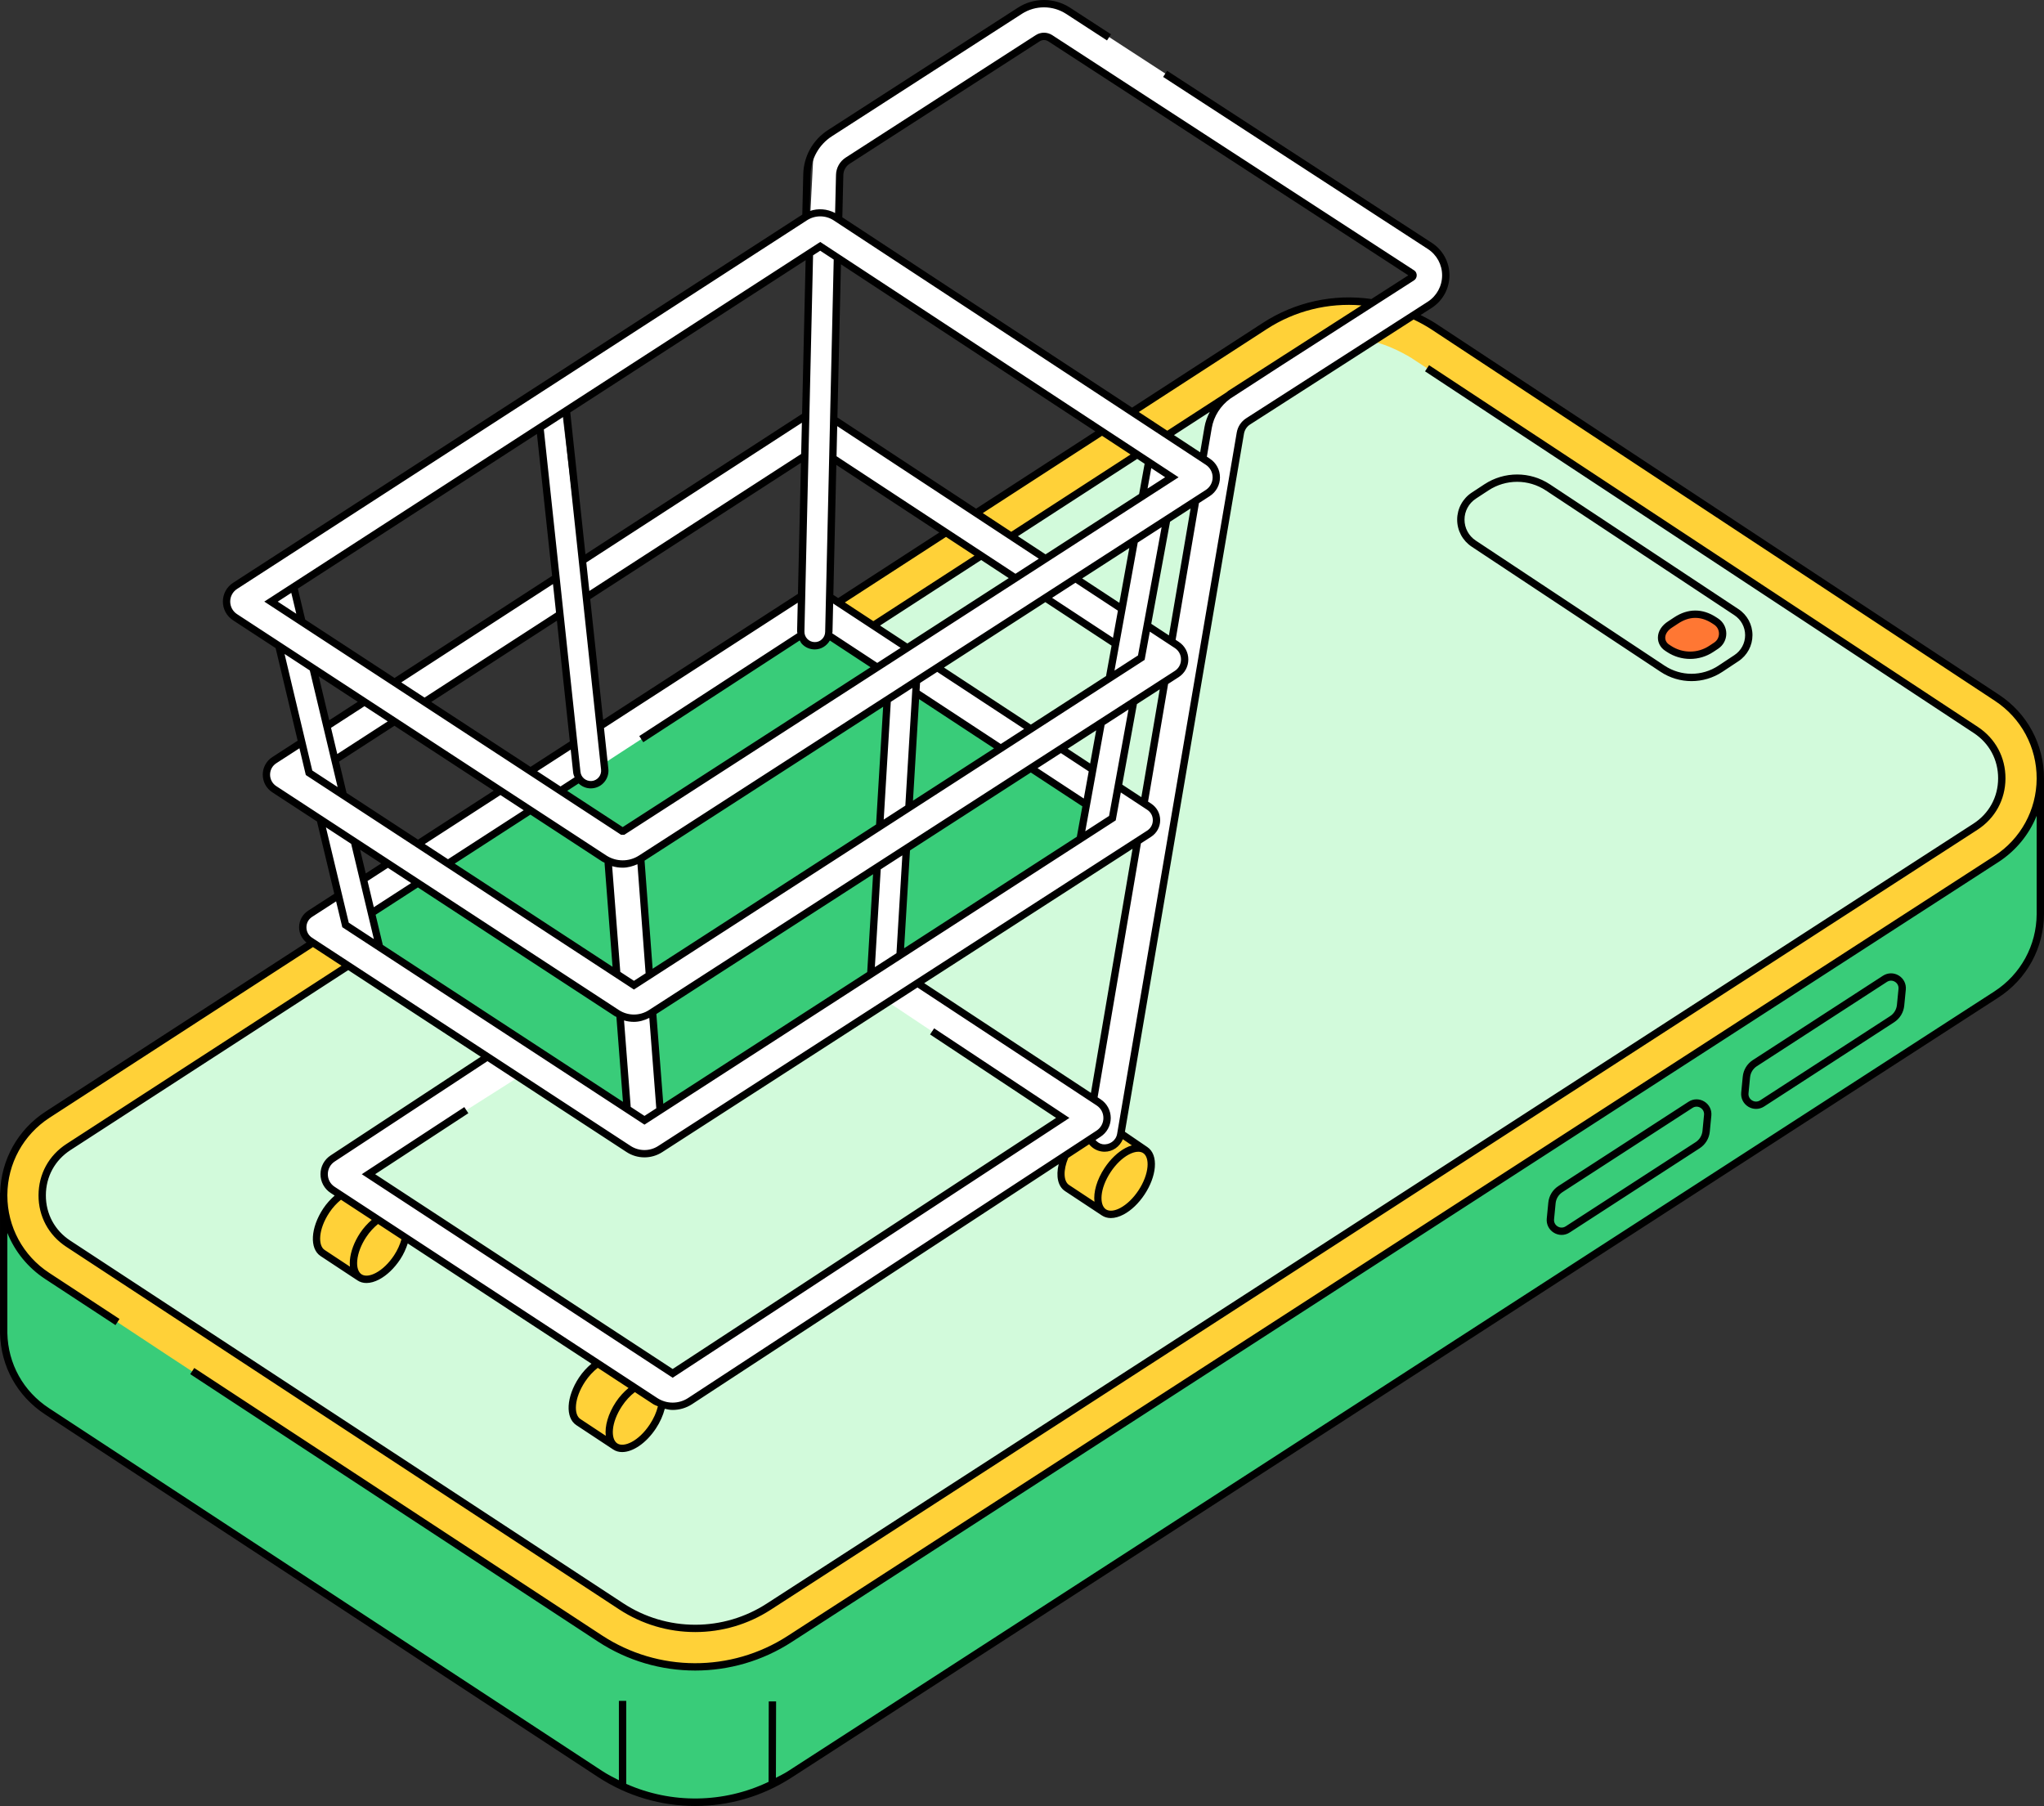
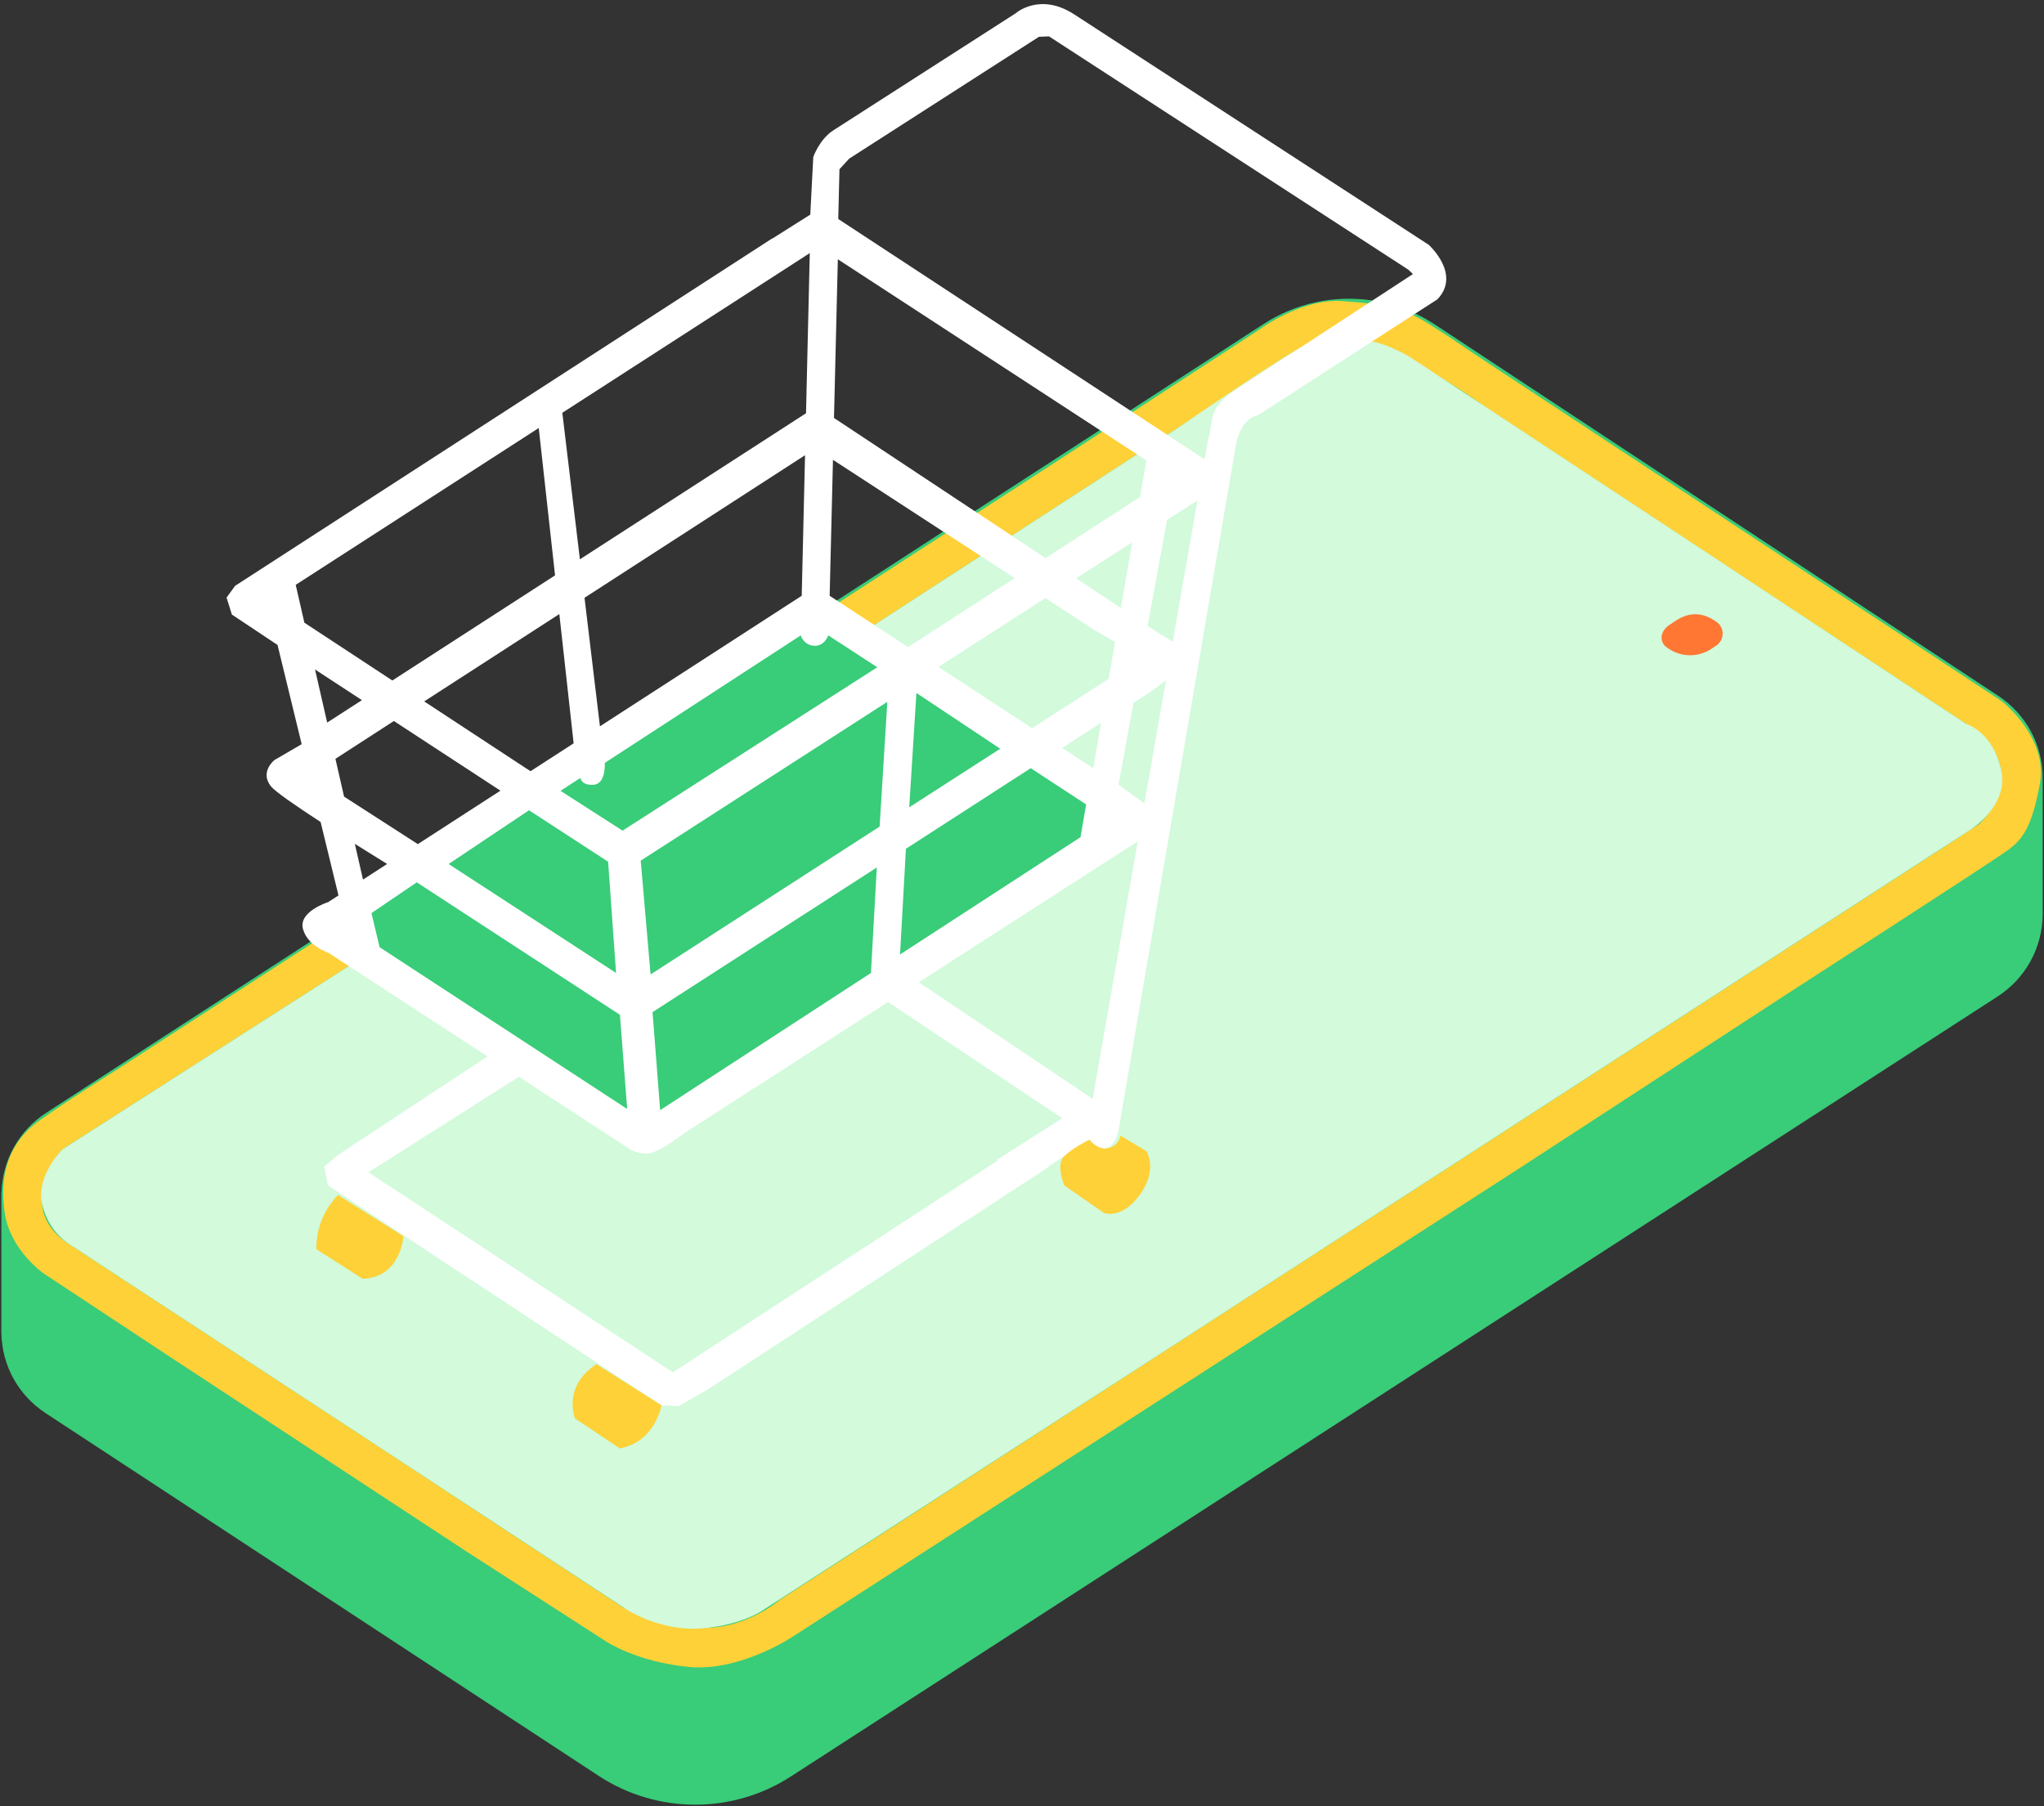
<svg xmlns="http://www.w3.org/2000/svg" width="189" height="167" viewBox="0 0 189 167" fill="none">
  <rect x="0" y="0" width="189" height="167" fill="#333333" stroke="none" />
  <path d="M188.878 72.004C188.892 68.913 187.358 66.049 184.774 64.347L132.687 30.013C131.927 29.513 131.121 29.082 130.29 28.738L126.795 27.772C123.328 27.27 119.795 28.045 116.854 29.95L4.282 102.893C1.75 104.533 0.218 107.289 0.138 110.295H0.126V110.491C0.126 110.5 0.124 110.509 0.124 110.518C0.124 110.527 0.126 110.537 0.126 110.546V123.281C0.197 126.318 1.695 129.018 4.241 130.688L55.359 164.214C58.067 165.99 61.177 166.878 64.287 166.878C67.36 166.878 70.435 166.01 73.123 164.273L184.709 92.146C187.305 90.467 188.863 87.619 188.878 84.527V72.035H188.876C188.876 72.025 188.878 72.014 188.878 72.004Z" fill="#39CC79" />
  <path d="M185.098 64.841L136.358 32.753C136.358 32.753 134.607 31.532 132.246 30.027C129.886 28.522 127.987 28.102 124.105 27.84C120.224 27.578 116.209 30.637 116.209 30.637L94.676 44.632L28.441 87.495L10.255 99.267C10.255 99.267 6.633 101.505 3.68 103.592C0.727 105.679 -0.084 108.746 0.445 112.204C0.975 115.662 4.068 117.777 4.068 117.777L15.588 125.384L42.981 143.366L56.048 151.787C56.048 151.787 58.816 153.658 63.659 154.139C68.503 154.62 73.428 151.258 73.428 151.258L98.1 135.345L140.265 108.176L165.257 91.903C165.257 91.903 184.589 79.44 185.732 78.56C186.874 77.68 187.848 76.729 188.622 72.458C189.395 68.186 185.098 64.841 185.098 64.841ZM183.045 76.171L179.016 78.804L72.106 147.942C72.106 147.942 68.503 151.055 64.046 150.444C59.589 149.834 57.574 148.614 57.574 148.614L36.327 134.639L6.592 115.173C6.592 115.173 3.652 113.648 3.901 110.719C4.15 107.79 5.798 106.264 5.798 106.264L32.114 89.422L122.355 30.841L126.209 31.504C126.209 31.504 126.935 31.207 131.208 33.709C135.482 36.211 136.948 37.37 136.948 37.37L183.045 67.759C183.045 67.759 187.625 71.523 183.045 76.171Z" fill="#FFD138" />
  <path d="M32.114 89.421L5.798 106.263C5.798 106.263 3.286 108.681 3.901 111.377C4.516 114.074 6.592 115.172 6.592 115.172L34.975 133.753L58.042 148.897C58.042 148.897 61.136 150.875 64.881 150.578C68.626 150.281 70.539 148.897 70.539 148.897L108.188 124.607L181.812 76.976C181.812 76.976 185.813 74.735 185.04 71.196C184.267 67.657 181.81 66.944 181.81 66.944L157.076 50.611L130.533 33.118C130.533 33.118 128.068 31.556 126.209 31.503C124.35 31.45 122.477 31.206 120.89 31.816C119.302 32.426 109.091 39.45 109.091 39.45L32.114 89.421Z" fill="#D2FADB" />
  <path d="M132.108 22.637C132.108 22.637 102.544 3.42 99.331 1.331C96.117 -0.758 93.895 1.243 93.895 1.243C93.895 1.243 78.325 11.238 77.049 12.057C75.773 12.876 75.201 14.514 75.201 14.514L74.923 19.844L71.417 22.06L71.406 22.044L69.903 23.016L69.901 23.018L68.352 24.02L21.736 54.175L20.948 55.261L21.443 56.829L25.663 59.639L27.895 68.813L25.366 70.29C25.366 70.29 23.987 71.394 25.059 72.718C25.46 73.214 27.39 74.543 29.646 76.009L31.298 82.801L30.346 83.417C30.346 83.417 27.583 84.285 28.012 85.89C28.441 87.494 30.346 88.09 30.346 88.09L45.073 97.683L31.255 106.798L29.973 107.878L30.32 109.607L31.617 110.473L61.164 129.947L62.756 130.037L65.594 128.39L97.017 107.878L96.955 107.858L100.735 105.384C101.011 105.773 101.478 106.259 102.077 106.214C103.061 106.141 103.4 104.675 103.4 104.675L114.319 40.937C114.876 38.542 116.319 38.406 116.319 38.406L128.71 30.386L132.908 27.682C135.142 25.353 132.108 22.637 132.108 22.637ZM77.472 23.975L105.995 42.571L105.411 45.959L96.68 51.608L77.115 38.648L77.472 23.975ZM108.433 59.348C107.921 58.98 107.429 58.728 107.429 58.728L106.119 57.861L107.912 48.08L110.144 46.644L110.719 46.291L108.433 59.348ZM107.213 63.364C107.442 63.181 107.633 63.037 107.81 62.905L105.817 74.29C104.188 73.105 103.428 72.567 103.425 72.564L104.815 64.979C105.657 64.459 106.623 63.836 107.213 63.364ZM95.43 67.334L86.772 61.67L96.668 55.308L101.272 58.305L103.098 59.367L102.51 62.771L95.43 67.334ZM101.809 66.841L101.085 71.034L98.217 69.157L101.809 66.841ZM99.508 53.482L104.687 50.152L103.641 56.219L99.508 53.482ZM77.021 42.52L93.822 53.457L83.965 59.834L76.715 55.092L77.021 42.52ZM53.042 68.735L49.06 71.311L48.616 71.028L39.225 64.859L51.719 56.782L53.042 68.735ZM72.005 25.259L72.006 25.26L74.877 23.403L74.529 38.214L53.621 51.72L51.995 38.171L72.005 25.259ZM74.438 42.094L74.132 55.092L55.474 67.162L54.048 55.277L74.438 42.094ZM51.323 53.205L36.278 62.924L28.143 57.58L27.344 54.079L49.815 39.578L51.323 53.205ZM29.131 61.908L33.466 64.741L30.252 66.817L29.131 61.908ZM33.565 81.335L32.811 78.031C33.896 78.714 34.933 79.358 35.797 79.891L33.565 81.335ZM38.634 78.055L31.814 73.662L31.016 70.167L36.421 66.672L46.275 73.113L38.634 78.055ZM92.182 107.254L92.267 107.3L62.215 126.897L34.07 108.399L47.976 99.574L58.246 106.263C58.246 106.263 59.051 106.773 60.053 106.64C61.055 106.507 63.253 104.798 63.253 104.798L82.117 92.657L98.217 103.406L92.182 107.254ZM101.035 101.608L84.956 90.83L105.203 77.799L101.035 101.608ZM114.011 36.209C112.139 37.43 112.052 38.845 112.052 38.845L111.781 40.447L111.741 40.448L111.387 42.473L77.51 20.251L77.622 15.649L78.517 14.672L96.065 3.403L96.997 3.363L130.224 24.938L130.65 25.341C130.65 25.341 115.883 34.989 114.011 36.209Z" fill="white" />
  <path d="M100.735 105.384C100.735 105.384 101.539 106.442 102.544 106.149C103.55 105.856 103.591 105.002 103.591 105.002L106.004 106.445C106.004 106.445 107.098 108.134 105.405 110.473C103.713 112.813 102.077 112.162 102.077 112.162L98.4 109.607C98.4 109.607 97.606 107.684 98.4 106.912C99.195 106.141 100.735 105.384 100.735 105.384Z" fill="#FFD138" />
  <path d="M55.149 126.141L61.164 129.946C61.164 129.946 60.606 133.331 57.309 133.934L53.162 131.161C53.162 131.161 51.971 128.241 55.149 126.141Z" fill="#FFD138" />
-   <path d="M31.255 110.506L37.304 114.312C37.304 114.312 37.084 118.117 33.541 118.251L29.267 115.527C29.267 115.527 29.012 112.797 31.255 110.506Z" fill="#FFD138" />
+   <path d="M31.255 110.506L37.304 114.312C37.304 114.312 37.084 118.117 33.541 118.251L29.267 115.527C29.267 115.527 29.012 112.797 31.255 110.506" fill="#FFD138" />
  <path d="M154.324 60.003L154.143 59.883C153.443 59.42 153.405 58.38 154.45 57.729L154.99 57.372C156.232 56.553 157.451 56.665 158.522 57.371L158.684 57.477C159.482 58.002 159.485 59.171 158.689 59.7L158.244 59.997C157.057 60.786 155.513 60.789 154.324 60.003Z" fill="#FF7733" />
  <path d="M57.566 76.81L51.826 73.126L53.662 71.938C53.662 71.938 53.769 72.66 54.908 72.563C56.048 72.465 55.922 70.543 55.922 70.543L74.042 58.754C74.042 58.754 74.284 59.642 75.26 59.714C76.237 59.785 76.589 58.754 76.589 58.754L81.116 61.701L57.566 76.81ZM84.737 64.079L84.073 74.653L92.487 69.234L84.737 64.079ZM95.308 71.033L83.768 78.486L83.221 88.261L99.908 77.415L100.43 74.386L95.308 71.033ZM60.155 90.106L81.335 76.433L82.048 64.898L59.245 79.583L60.155 90.106ZM61.04 102.656L80.532 89.97L81.075 80.215L60.338 93.59L61.04 102.656ZM56.231 79.683L48.916 74.924L41.482 79.894L56.964 89.97L56.231 79.683ZM38.537 81.588L34.347 84.433L35.1 87.587L57.993 102.546L57.322 93.838L38.537 81.588Z" fill="#39CC79" />
-   <path d="M57.43 77.195H57.723L108.54 44.416L108.978 44.133L75.845 22.373L24.437 55.629L57.346 77.139L57.43 77.195ZM57.578 76.481L52.448 73.128L53.503 72.445C53.8 72.727 54.193 72.902 54.623 72.902C54.68 72.902 54.737 72.899 54.795 72.893C55.23 72.848 55.621 72.635 55.896 72.296C56.172 71.956 56.298 71.53 56.252 71.095L55.849 67.323L73.764 55.734L73.704 58.38C73.702 58.439 73.728 58.493 73.734 58.551L59.111 68.064L59.48 68.632L73.948 59.22C74.012 59.332 74.064 59.451 74.156 59.547C74.458 59.863 74.865 60.042 75.302 60.052H75.341C75.939 60.052 76.447 59.714 76.733 59.228L80.495 61.699L57.578 76.481ZM73.783 54.914L55.769 66.567L54.575 55.402L74.061 42.797L73.783 54.914ZM74.08 41.977L54.495 54.647L54.213 52.011L74.147 39.09L74.08 41.977ZM74.166 38.269L54.132 51.255L52.73 38.134L74.492 24.056L74.166 38.269ZM55.578 71.166C55.605 71.421 55.531 71.67 55.369 71.869C55.208 72.068 54.979 72.192 54.724 72.219C54.186 72.263 53.726 71.89 53.671 71.365L50.286 39.715L52.092 38.547L55.578 71.166ZM51.052 53.251L36.484 62.693L28.222 57.293L27.539 54.43L49.648 40.128L51.052 53.251ZM51.133 54.007L51.414 56.64L39.256 64.505L37.105 63.1L51.133 54.007ZM51.495 57.395L52.689 68.56L49.056 70.91L39.877 64.911L51.495 57.395ZM52.77 69.316L52.997 71.436C53.014 71.595 53.072 71.738 53.13 71.879L51.827 72.722L49.677 71.316L52.77 69.316ZM77.038 55.808L83.276 59.905L81.118 61.297L76.953 58.562C76.957 58.525 76.976 58.493 76.977 58.455L77.038 55.808ZM78.121 55.709L87.473 49.648L90.106 51.378L80.754 57.438L78.121 55.709ZM77.501 55.302L77.056 55.009L77.332 42.988L86.853 49.241L77.501 55.302ZM81.374 57.845L90.726 51.785L93.273 53.457L83.9 59.503L81.374 57.845ZM77.351 42.189L77.415 39.405L96.054 51.663L93.896 53.056L77.351 42.189ZM94.124 49.583L105.156 42.435L105.838 42.883L105.329 45.681L96.677 51.261L94.124 49.583ZM93.505 49.175L90.874 47.445L101.903 40.299L104.536 42.028L93.505 49.175ZM90.254 47.038L77.433 38.605L77.759 24.441L101.283 39.892L90.254 47.038ZM106.11 45.177L106.453 43.287L107.735 44.129L106.11 45.177ZM77.09 24.002L76.299 58.438C76.293 58.694 76.187 58.933 76.002 59.11C75.817 59.287 75.59 59.382 75.317 59.374C75.062 59.368 74.823 59.264 74.647 59.078C74.47 58.894 74.376 58.651 74.382 58.396L75.181 23.61L75.842 23.183L77.09 24.002ZM26.935 54.821L27.396 56.754L25.681 55.633L26.935 54.821ZM86.374 95.09L98.883 103.375L98.453 103.658L62.2 127.401L62.014 127.28L33.451 108.578L42.934 102.372L43.305 102.94L34.689 108.578L62.2 126.591L97.65 103.372L85.999 95.655L86.374 95.09ZM189 72.003C189.014 68.87 187.46 65.97 184.843 64.245L132.753 29.909C132.307 29.615 131.83 29.374 131.356 29.131L132.375 28.477C133.405 27.815 134.021 26.691 134.025 25.468C134.029 24.247 133.418 23.119 132.392 22.454L107.919 6.545L107.55 7.113L132.023 23.023C132.855 23.562 133.35 24.476 133.346 25.466C133.344 26.457 132.843 27.37 132.009 27.906L115.225 38.68C114.767 38.975 114.45 39.452 114.357 39.991L103.297 104.844C103.188 105.482 102.579 105.903 101.943 105.805C101.681 105.761 101.471 105.611 101.297 105.421L101.763 105.116C102.351 104.735 102.704 104.088 102.706 103.387C102.708 102.687 102.359 102.039 101.774 101.655L101.491 101.469L105.495 77.988L106.438 77.379C106.96 77.042 107.273 76.471 107.276 75.85C107.278 75.23 106.97 74.656 106.451 74.315L106.155 74.121L108.01 63.245L108.992 62.611C109.545 62.254 109.878 61.647 109.88 60.988C109.883 60.329 109.556 59.72 109.005 59.359L108.706 59.162L110.862 46.52L111.859 45.877C112.449 45.497 112.802 44.851 112.805 44.15C112.808 43.449 112.46 42.8 111.873 42.415L111.594 42.231L112.043 39.598C112.23 38.491 112.862 37.511 113.77 36.853L118.592 33.728L130.738 25.933C130.903 25.828 130.998 25.656 130.998 25.459C130.998 25.346 130.965 25.135 130.744 24.99L97.299 3.252C96.834 2.949 96.235 2.949 95.769 3.249L78.196 14.573C77.652 14.923 77.318 15.519 77.302 16.166L77.218 19.699C76.485 19.309 75.642 19.244 74.872 19.517L74.953 16.109C74.989 14.681 75.728 13.368 76.928 12.596L94.5 1.272C95.743 0.476 97.345 0.482 98.583 1.285L102.36 3.74L102.729 3.172L98.953 0.717C97.49 -0.234 95.598 -0.239 94.133 0.702L76.561 12.026C75.171 12.92 74.316 14.439 74.274 16.092L74.185 19.842L21.553 53.891C20.963 54.272 20.611 54.918 20.608 55.62C20.607 56.322 20.957 56.97 21.545 57.354L25.487 59.931L27.523 68.492L25.182 70.006C24.628 70.363 24.297 70.971 24.295 71.629C24.293 72.289 24.622 72.898 25.174 73.26L29.311 75.963L30.91 82.648L28.492 84.213C27.97 84.55 27.658 85.122 27.656 85.743C27.655 86.3 27.913 86.809 28.34 87.156L4.215 102.788C1.647 104.452 0.095 107.246 0.014 110.293H0.002V110.493C0.002 110.5 0 110.508 0 110.515C0 110.524 0.002 110.532 0.002 110.54V123.281C0.073 126.363 1.593 129.099 4.172 130.79L55.29 164.316C58.019 166.105 61.152 167 64.286 167C67.383 167 70.481 166.126 73.188 164.375L184.773 92.248C187.406 90.547 188.986 87.661 189 84.526V72.034H188.998C188.998 72.024 189 72.014 189 72.003ZM101.829 106.473C101.934 106.49 102.038 106.499 102.141 106.499C102.889 106.499 103.541 106.029 103.825 105.345L104.659 105.913C104.466 105.969 104.268 106.048 104.066 106.156C103.36 106.531 102.674 107.188 102.133 108.004C101.411 109.096 101.097 110.244 101.2 111.127L98.85 109.574C98.331 109.232 98.3 108.203 98.774 107.074L100.705 105.809C100.986 106.155 101.384 106.398 101.829 106.473ZM102.699 108.378C103.178 107.654 103.776 107.077 104.384 106.754C104.699 106.587 104.995 106.502 105.249 106.502C105.424 106.502 105.58 106.543 105.705 106.626C106.011 106.827 106.156 107.288 106.104 107.89C106.045 108.575 105.748 109.352 105.27 110.076C104.791 110.8 104.192 111.377 103.585 111.701C103.05 111.985 102.569 112.03 102.263 111.83C101.643 111.419 101.67 109.935 102.699 108.378ZM102.027 103.386C102.026 103.856 101.789 104.291 101.393 104.548L63.617 129.28C62.752 129.84 61.636 129.84 60.774 129.274L30.944 109.744C30.542 109.482 30.312 109.055 30.313 108.575C30.313 108.103 30.55 107.666 30.947 107.407L45.075 98.124L57.936 106.53C58.438 106.858 59.014 107.021 59.591 107.021C60.16 107.021 60.731 106.861 61.23 106.54L84.835 91.314L101.402 102.22C101.801 102.484 102.029 102.907 102.027 103.386ZM58.117 128.346C57.689 128.706 57.283 129.136 56.947 129.646C56.225 130.738 55.91 131.885 56.013 132.769L53.663 131.216C53.042 130.805 53.069 129.321 54.098 127.764C54.438 127.25 54.846 126.815 55.274 126.484L58.117 128.346ZM57.513 130.02C57.855 129.501 58.266 129.062 58.702 128.729L60.402 129.842C60.538 129.93 60.689 129.974 60.834 130.041C60.702 130.595 60.443 131.174 60.083 131.718C59.053 133.273 57.695 133.876 57.077 133.472C56.457 133.061 56.484 131.576 57.513 130.02ZM31.528 110.938L34.371 112.799C33.982 113.144 33.611 113.542 33.3 114.012C32.76 114.829 32.424 115.717 32.355 116.514C32.336 116.732 32.338 116.938 32.359 117.129L30.016 115.582C29.395 115.171 29.422 113.687 30.451 112.13C30.764 111.658 31.137 111.26 31.528 110.938ZM33.032 116.572C33.091 115.887 33.387 115.11 33.866 114.386C34.182 113.908 34.559 113.507 34.957 113.183L37.12 114.599C36.978 115.094 36.755 115.602 36.436 116.084C35.957 116.808 35.359 117.385 34.751 117.707C34.217 117.991 33.735 118.036 33.431 117.836C33.124 117.635 32.979 117.174 33.032 116.572ZM100.873 101.061L85.457 90.913L104.722 78.486L100.873 101.061ZM105.537 73.714L103.769 72.553L105.127 65.104L107.237 63.743L105.537 73.714ZM35.397 87.377L34.732 84.588L38.639 82.061L56.852 93.966C56.897 93.995 56.95 94.005 56.997 94.033L57.602 101.886L35.397 87.377ZM33.296 78.569L35.247 79.843L33.82 80.767L33.296 78.569ZM35.867 80.249L38.018 81.655L34.565 83.889L33.987 81.466L35.867 80.249ZM58.319 102.354L57.702 94.359C58 94.447 58.309 94.491 58.617 94.491C59.108 94.491 59.589 94.349 60.039 94.125L60.684 102.483L59.593 103.187L58.319 102.354ZM61.331 102.065L60.691 93.766L80.73 80.841L80.187 89.89L61.331 102.065ZM81.437 80.385L83.436 79.096L82.893 88.143L80.894 89.433L81.437 80.385ZM84.143 78.64L95.315 71.433L100.081 74.563L99.57 77.374L83.6 87.686L84.143 78.64ZM100.801 70.604L98.72 69.237L101.358 67.535L100.801 70.604ZM98.097 69.639L100.669 71.329L100.213 73.839L95.938 71.031L98.097 69.639ZM102.139 67.032L104.346 65.608L102.551 75.449L100.351 76.87L102.139 67.032ZM108.087 58.756L106.453 57.683L108.191 48.243L110.089 47.019L108.087 58.756ZM32.045 73.32L31.354 70.424L36.473 67.112L45.653 73.112L38.653 77.64L32.045 73.32ZM29.473 62.537L33.081 64.895L30.443 66.603L29.473 62.537ZM33.702 65.301L35.852 66.706L31.187 69.725L30.609 67.302L33.702 65.301ZM46.273 73.518L48.424 74.923L41.424 79.452L39.274 78.046L46.273 73.518ZM49.045 75.329L55.689 79.672C55.754 79.715 55.83 79.73 55.897 79.768L56.64 89.401L42.045 79.858L49.045 75.329ZM57.356 89.869L56.602 80.093C56.92 80.187 57.249 80.234 57.578 80.234C58.047 80.234 58.504 80.105 58.942 79.914L59.696 89.999L58.619 90.695L57.356 89.869ZM60.346 89.58L59.599 79.586L81.66 65.356L81.007 76.242L60.346 89.58ZM82.367 64.9L84.366 63.61L83.712 74.496L81.714 75.786L82.367 64.9ZM84.984 64.647L91.915 69.2L84.419 74.039L84.984 64.647ZM92.538 68.798L85.03 63.867L85.073 63.154L86.662 62.13L94.696 67.405L92.538 68.798ZM95.319 67.003L87.285 61.727L96.659 55.681L102.782 59.703L102.271 62.515L95.319 67.003ZM103.501 55.743L100.063 53.486L104.422 50.674L103.501 55.743ZM99.44 53.887L103.369 56.468L102.913 58.978L97.282 55.28L99.44 53.887ZM105.202 50.171L107.408 48.748L105.225 60.608L103.051 62.011L105.202 50.171ZM111.375 39.484L110.975 41.825L108.553 40.234L111.86 38.091C111.638 38.53 111.458 38.991 111.375 39.484ZM118.725 32.834L118.112 33.231L113.587 36.135C113.522 36.177 113.471 36.234 113.408 36.279L107.933 39.827L105.3 38.098L117.156 30.415C119.75 28.735 122.822 27.982 125.888 28.24L118.727 32.836L118.725 32.834ZM78.564 15.143L96.136 3.819C96.377 3.663 96.687 3.664 96.929 3.82L130.221 25.459L126.807 27.65C123.306 27.145 119.752 27.926 116.786 29.846L104.68 37.691L77.887 20.093L77.98 16.182C77.99 15.76 78.208 15.371 78.564 15.143ZM21.287 55.622C21.288 55.151 21.525 54.716 21.921 54.46L74.62 20.369C74.993 20.128 75.42 20.007 75.846 20.007C76.277 20.007 76.71 20.131 77.085 20.377L111.501 42.981C111.894 43.24 112.128 43.676 112.127 44.147C112.125 44.618 111.887 45.052 111.491 45.307L59.081 79.113C58.162 79.706 56.977 79.702 56.06 79.104L21.916 56.787C21.521 56.529 21.286 56.093 21.287 55.622ZM28.647 61.997L31.219 72.78L28.875 71.247L26.312 60.471L28.647 61.997ZM24.973 71.632C24.974 71.196 25.185 70.811 25.55 70.575L27.689 69.192L28.277 71.666L58.432 91.383L58.616 91.504L105.839 61.019L106.32 58.407L108.633 59.925C108.996 60.164 109.204 60.551 109.202 60.986C109.2 61.42 108.99 61.806 108.624 62.042L59.999 93.405C59.154 93.954 58.066 93.95 57.223 93.398L25.545 72.692C25.186 72.457 24.972 72.061 24.973 71.632ZM32.47 78.029L34.571 86.838L32.248 85.32L30.137 76.504L32.47 78.029ZM28.86 84.783L31.078 83.348L31.65 85.739L59.592 103.996L103.043 75.939L103.167 75.86L103.638 73.278L106.078 74.882C106.41 75.099 106.599 75.451 106.597 75.847C106.596 76.244 106.404 76.594 106.07 76.81L60.862 105.969C60.086 106.473 59.082 106.47 58.307 105.962L28.856 86.712C28.524 86.495 28.333 86.142 28.335 85.746C28.335 85.349 28.527 84.998 28.86 84.783ZM188.321 84.525C188.308 87.428 186.844 90.103 184.405 91.68L72.82 163.808C72.473 164.031 72.105 164.2 71.746 164.394L71.762 157.33H71.083L71.067 164.766C66.912 166.753 62.098 166.818 57.905 164.955V157.277H57.226V164.618C56.696 164.351 56.166 164.08 55.662 163.749L4.544 130.222C2.154 128.657 0.745 126.122 0.68 123.275V114.011C1.373 115.724 2.572 117.216 4.172 118.266L10.678 122.533L11.05 121.965L4.544 117.698C2.126 116.113 0.685 113.443 0.68 110.554V110.483C0.699 107.592 2.156 104.93 4.584 103.356L28.939 87.576L31.578 89.301L6.154 105.776C4.512 106.839 3.568 108.569 3.562 110.525C3.557 112.479 4.492 114.215 6.126 115.289L57.245 148.815C59.341 150.189 61.776 150.916 64.285 150.916C66.761 150.916 69.171 150.206 71.253 148.861L182.838 76.734C184.481 75.673 185.428 73.942 185.437 71.987C185.446 70.032 184.514 68.293 182.881 67.216L132.14 33.77L131.767 34.336L182.507 67.783C183.946 68.731 184.766 70.262 184.758 71.984C184.751 73.706 183.917 75.23 182.47 76.165L70.885 148.291C68.912 149.566 66.63 150.239 64.285 150.239C61.909 150.239 59.603 149.551 57.617 148.247L6.499 114.721C5.059 113.776 4.235 112.248 4.241 110.527C4.245 108.804 5.077 107.28 6.523 106.344L32.2 89.707L44.455 97.718L30.575 106.839C29.987 107.223 29.635 107.872 29.635 108.575C29.634 109.277 29.984 109.926 30.572 110.311L30.945 110.555C30.56 110.898 30.194 111.29 29.886 111.756C28.712 113.532 28.604 115.461 29.642 116.147L33.057 118.401C33.298 118.56 33.578 118.639 33.885 118.639C34.249 118.639 34.652 118.528 35.07 118.305C35.776 117.93 36.461 117.274 37.002 116.457C37.317 115.98 37.539 115.478 37.703 114.98L54.689 126.101C54.267 126.458 53.867 126.884 53.532 127.39C52.358 129.166 52.251 131.095 53.289 131.781L56.703 134.036C56.946 134.197 57.226 134.272 57.527 134.272C58.52 134.272 59.749 133.452 60.648 132.091C61.035 131.507 61.313 130.88 61.468 130.271C61.709 130.327 61.953 130.377 62.2 130.377C62.822 130.377 63.444 130.2 63.987 129.847L97.892 107.65C97.628 108.766 97.817 109.704 98.475 110.139L101.889 112.395C102.131 112.554 102.411 112.633 102.718 112.633C103.083 112.633 103.485 112.521 103.903 112.299C104.609 111.924 105.295 111.266 105.835 110.449C106.375 109.633 106.711 108.744 106.78 107.948C106.855 107.081 106.607 106.412 106.083 106.064L104.017 104.655L115.025 40.105C115.086 39.753 115.292 39.442 115.591 39.251L130.71 29.545C131.283 29.819 131.847 30.124 132.379 30.475L184.468 64.811C186.894 66.408 188.334 69.096 188.321 72C188.308 74.903 186.844 77.578 184.404 79.155L72.819 151.281C67.596 154.655 60.862 154.634 55.662 151.224L17.963 126.498L17.59 127.066L55.289 151.792C58.018 153.581 61.15 154.475 64.284 154.475C67.381 154.475 70.48 153.6 73.187 151.849L184.772 79.724C186.398 78.673 187.619 77.17 188.321 75.437L188.321 84.525ZM157.587 101.857C157.132 101.58 156.574 101.588 156.129 101.879L144.098 109.674C143.566 110.019 143.226 110.579 143.165 111.209L143.022 112.679C142.97 113.209 143.221 113.712 143.678 113.989C143.9 114.124 144.146 114.192 144.394 114.192C144.654 114.192 144.913 114.117 145.144 113.967L157.16 106.18C157.693 105.836 158.034 105.275 158.097 104.642L158.241 103.162C158.293 102.634 158.042 102.133 157.587 101.857ZM157.421 104.577C157.38 105.003 157.15 105.379 156.791 105.612L144.774 113.399C144.543 113.547 144.264 113.554 144.03 113.409C143.795 113.266 143.67 113.017 143.698 112.744L143.841 111.274C143.882 110.85 144.11 110.475 144.467 110.242L156.499 102.447C156.616 102.372 156.745 102.333 156.875 102.333C156.998 102.333 157.122 102.367 157.235 102.436C157.469 102.578 157.592 102.825 157.565 103.097L157.421 104.577ZM175.569 90.206C175.114 89.929 174.556 89.939 174.109 90.226L162.079 98.024C161.548 98.367 161.208 98.926 161.145 99.557L161.002 101.027C160.95 101.557 161.201 102.059 161.657 102.337C161.879 102.472 162.127 102.54 162.374 102.54C162.634 102.54 162.894 102.465 163.124 102.316L175.14 94.529C175.673 94.183 176.014 93.623 176.077 92.99L176.222 91.51C176.273 90.982 176.023 90.481 175.569 90.206ZM175.401 92.925C175.36 93.35 175.13 93.727 174.771 93.961L162.755 101.748C162.524 101.896 162.246 101.901 162.009 101.757C161.774 101.614 161.65 101.365 161.677 101.092L161.821 99.623C161.862 99.198 162.091 98.823 162.448 98.592L174.478 90.795C174.595 90.72 174.725 90.681 174.855 90.681C174.979 90.681 175.103 90.715 175.216 90.784C175.449 90.926 175.572 91.173 175.546 91.445L175.401 92.925ZM136.08 50.551L153.544 62.12C154.413 62.696 155.41 62.983 156.407 62.983C157.403 62.983 158.399 62.697 159.267 62.121L160.749 61.14C161.559 60.604 162.044 59.704 162.043 58.732C162.043 57.76 161.559 56.86 160.748 56.324L143.32 44.791C141.483 43.574 139.105 43.571 137.26 44.779L136.091 45.547C135.246 46.101 134.741 47.036 134.738 48.046C134.736 49.057 135.238 49.992 136.08 50.551ZM136.464 46.113L137.633 45.346C138.438 44.818 139.36 44.553 140.281 44.553C141.209 44.553 142.137 44.821 142.946 45.356L160.374 56.889C160.994 57.3 161.365 57.989 161.365 58.733C161.365 59.476 160.995 60.165 160.375 60.575L158.893 61.556C157.381 62.556 155.429 62.554 153.919 61.555L136.456 49.986C135.803 49.554 135.415 48.829 135.417 48.047C135.418 47.266 135.81 46.543 136.464 46.113ZM153.955 60.165L154.136 60.285C154.787 60.715 155.534 60.931 156.279 60.931C157.029 60.931 157.778 60.713 158.431 60.279L158.877 59.983C159.346 59.671 159.625 59.149 159.623 58.586C159.622 58.024 159.341 57.503 158.871 57.194L158.708 57.087C157.43 56.245 156.08 56.247 154.803 57.088L154.27 57.44C153.661 57.82 153.307 58.37 153.299 58.949C153.293 59.435 153.538 59.889 153.955 60.165ZM154.636 58.011L155.177 57.655C156.225 56.963 157.289 56.963 158.335 57.653L158.498 57.76C158.781 57.947 158.945 58.249 158.946 58.588C158.946 58.928 158.784 59.23 158.502 59.418L158.056 59.714C156.979 60.43 155.588 60.43 154.511 59.72L154.33 59.6C154.103 59.449 153.974 59.215 153.977 58.958C153.982 58.614 154.22 58.271 154.636 58.011Z" fill="black" />
</svg>